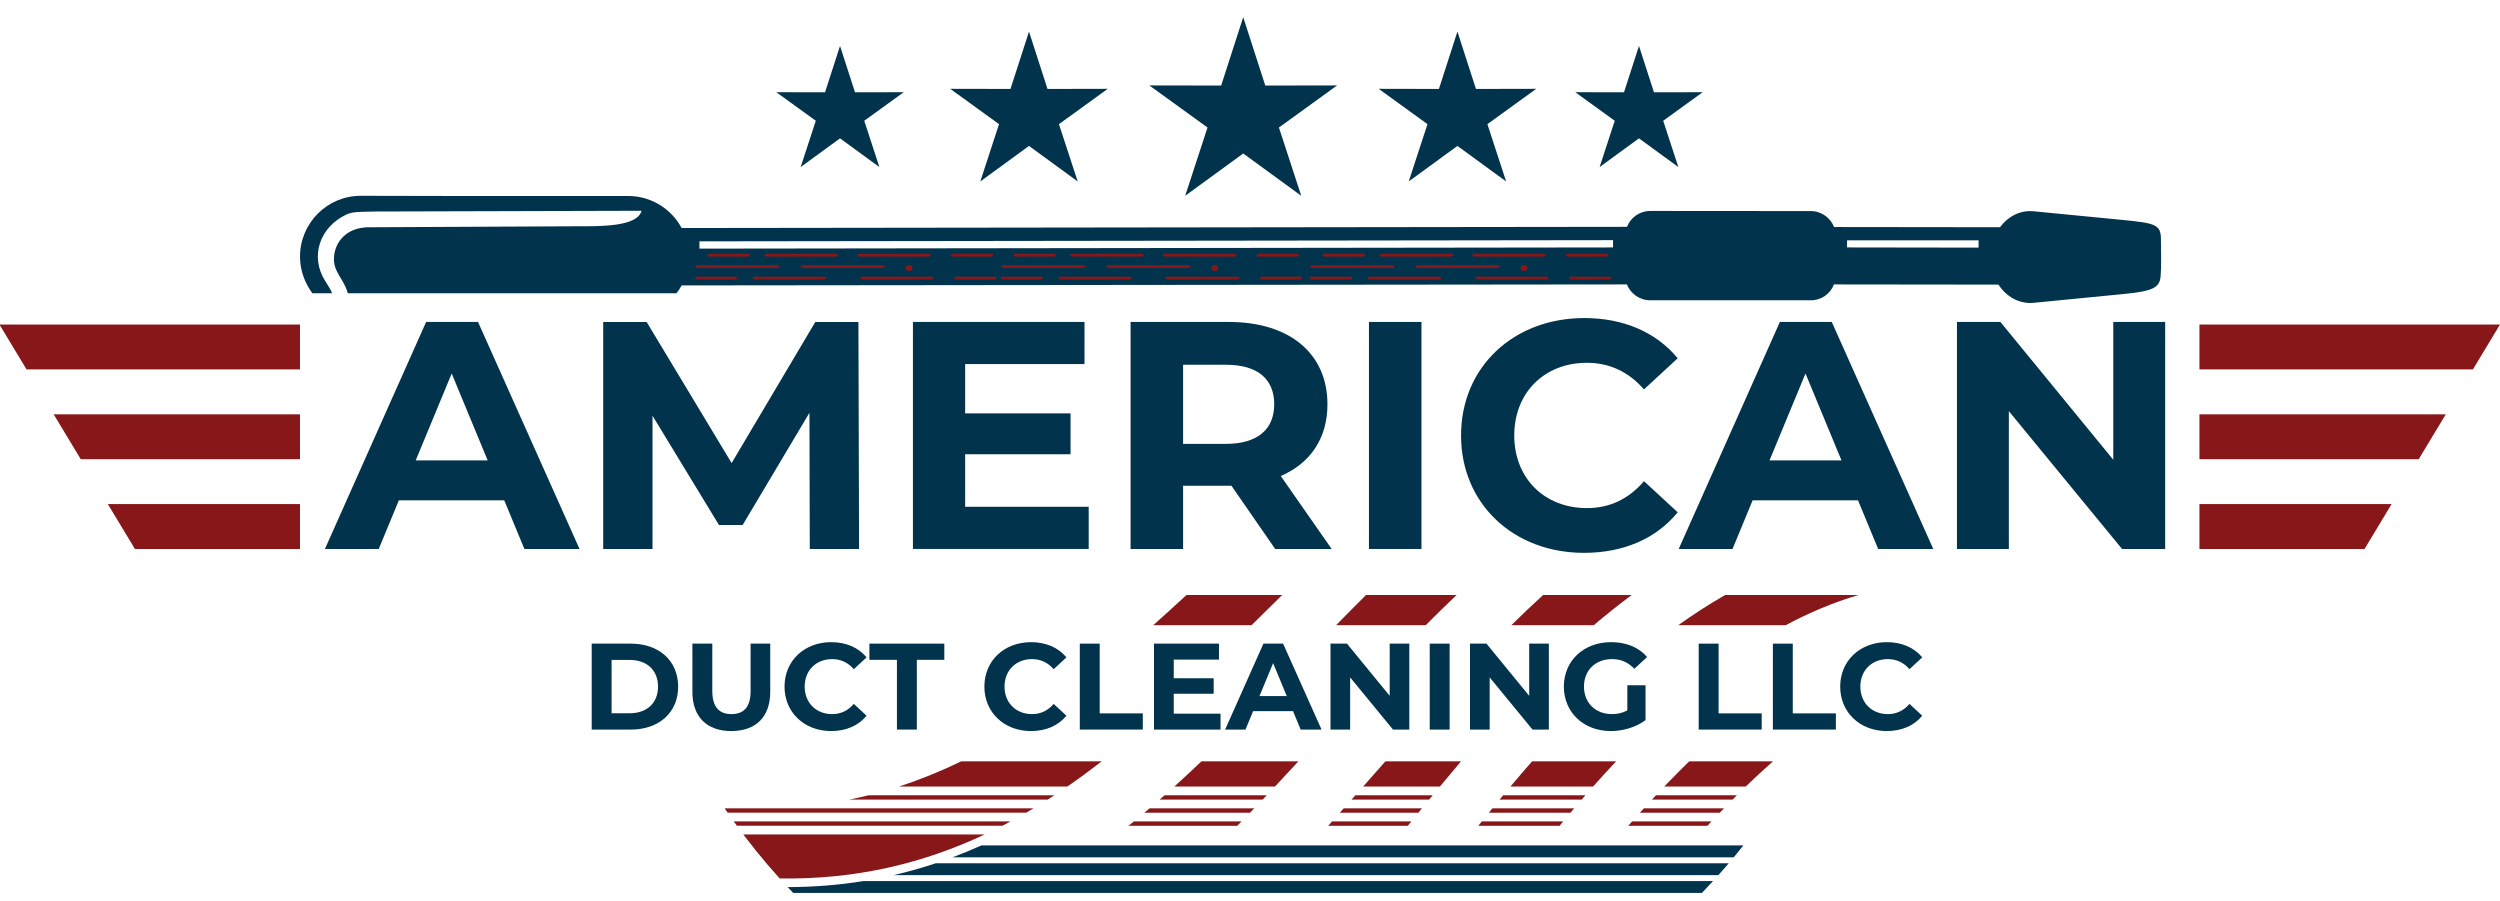
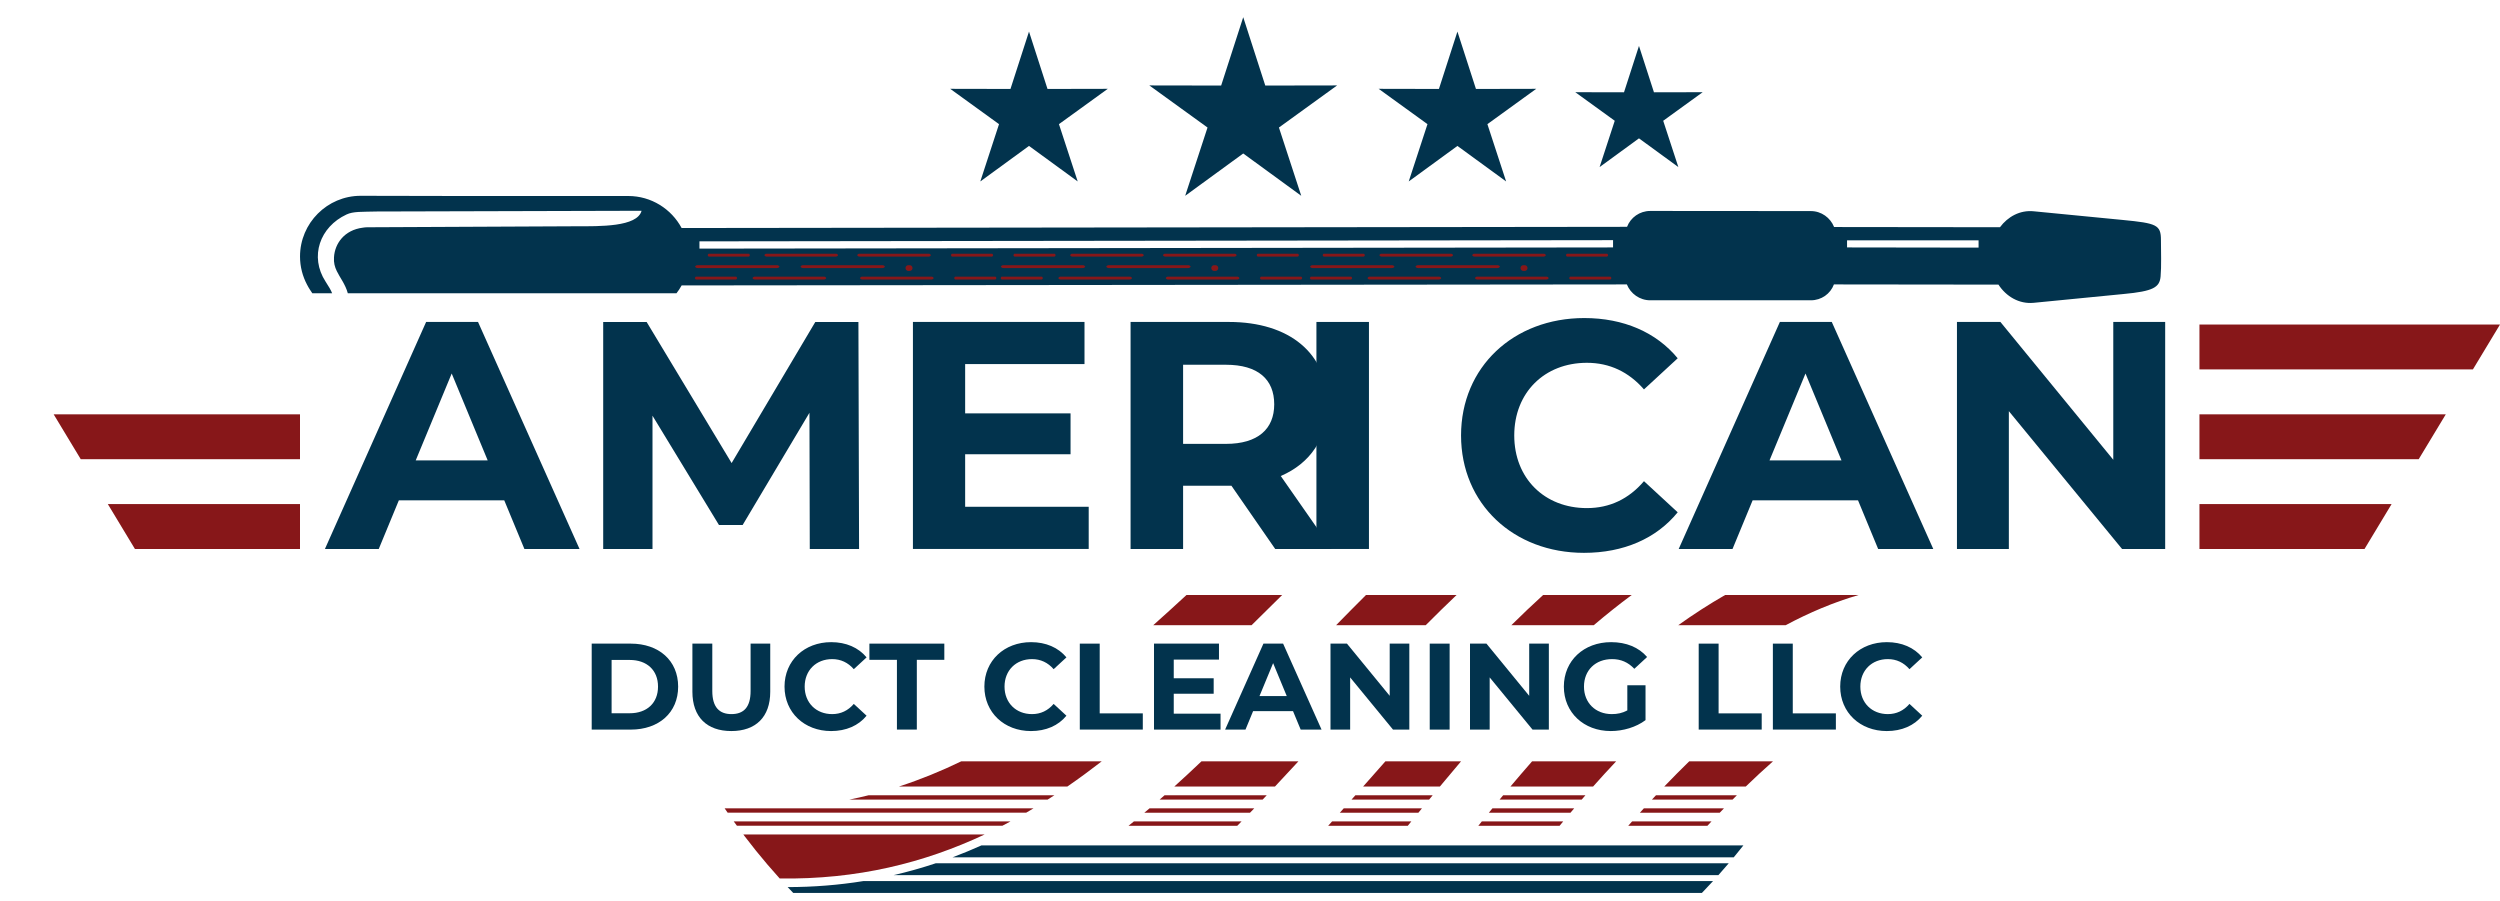
<svg xmlns="http://www.w3.org/2000/svg" id="Layer_1" x="0px" y="0px" viewBox="0 0 1000 360.26" style="enable-background:new 0 0 1000 360.26;" xml:space="preserve">
  <style type="text/css">	.st0{fill:#02334D;}	.st1{fill-rule:evenodd;clip-rule:evenodd;fill:#871719;}	.st2{fill-rule:evenodd;clip-rule:evenodd;fill:#02334D;}</style>
  <g>
    <path class="st0" d="M864.38,96.06c0-6.12-1.64-6.75-15.3-8.08l-35.64-3.47c-5.43-0.53-10.3,2.14-13.45,6.38l-66.35-0.08  c-1.48-3.71-5.08-6.38-9.32-6.38l-64.23-0.05c-4.24,0-7.86,2.65-9.27,6.35l-378.17,0.48c-4.08-7.63-12.15-12.81-21.34-12.81h-67.94  l-39.11-0.08c-13.34,0-24.25,10.91-24.25,24.28c0,4.08,1.03,7.92,2.83,11.31c0.79,1.54,1.54,2.54,2.09,3.39h7.92  c-0.48-1.27-1.35-2.7-2.62-4.66c-6.51-10.03-2.28-21.9,8.39-26.85c2.67-1.27,6.2-1.03,12.1-1.19l105.91-0.29  c-1.72,6.51-16.79,6.2-26.13,6.2l-83.72,0.4c-0.53,0-1.09,0.08-1.64,0.16c-7.39,0.93-11.23,6.35-11.54,11.84  c-0.16,2.2,0.32,3.87,1.11,5.51c1.11,2.38,3.49,5.35,4.42,8.9h131.46c0.77-0.98,1.46-2.04,2.07-3.15l378.09-0.4  c1.48,3.68,5.11,6.35,9.35,6.35h64.23c4.24,0,7.84-2.59,9.24-6.35l65.82,0.08c3.05,4.71,8.23,7.84,14.06,7.28l35.96-3.52  c11.94-1.11,14.43-2.67,14.83-6.99C864.61,106.6,864.38,100.4,864.38,96.06z M645.22,98.97l-365.44,0.48v-2.91l365.44-0.48V98.97z   M791.43,99.05l-52.61-0.08v-2.83h52.61V99.05z" />
    <g>
      <polygon class="st1" points="879.78,201.63 956.64,201.63 945.81,219.59 879.78,219.59 879.78,201.63   " />
      <polygon class="st1" points="879.78,165.72 978.32,165.72 967.48,183.68 879.78,183.68 879.78,165.72   " />
      <polygon class="st1" points="879.78,129.81 1000,129.81 1000,129.81 989.16,147.77 879.78,147.77 879.78,129.81   " />
    </g>
    <g>
      <polygon class="st1" points="120,201.63 120,219.59 53.97,219.59 43.13,201.63 120,201.63   " />
      <polygon class="st1" points="120,165.72 120,183.68 32.3,183.68 21.46,165.72 120,165.72   " />
-       <polygon class="st1" points="120,129.81 120,147.77 10.62,147.77 -0.22,129.81 -0.22,129.81 120,129.81   " />
    </g>
    <path class="st1" d="M485.63,108.37h0.55c0.62,0,1.13-0.52,1.13-1.15c0-0.63-0.51-1.15-1.13-1.15h-0.55  c-0.62,0-1.13,0.52-1.13,1.15C484.51,107.85,485.01,108.37,485.63,108.37L485.63,108.37z M400.25,111.23  c0.1,0.34,0.28,0.57,0.49,0.57h15.92c0.21,0,0.39-0.23,0.49-0.57c-0.1-0.34-0.28-0.57-0.49-0.57h-15.92  C400.53,110.66,400.35,110.89,400.25,111.23L400.25,111.23z M400.33,106.65c0.2,0.34,0.56,0.57,0.98,0.57h31.83  c0.41,0,0.78-0.23,0.97-0.57c-0.2-0.34-0.56-0.57-0.97-0.57H401.3C400.89,106.07,400.52,106.31,400.33,106.65L400.33,106.65z   M405.36,102.06c0.1,0.34,0.28,0.57,0.49,0.57h15.92c0.21,0,0.39-0.23,0.49-0.57c-0.1-0.34-0.28-0.57-0.49-0.57h-15.92  C405.64,101.49,405.46,101.72,405.36,102.06L405.36,102.06z M442.49,106.65c0.2,0.34,0.56,0.57,0.98,0.57h31.83  c0.41,0,0.78-0.23,0.98-0.57c-0.2-0.34-0.56-0.57-0.98-0.57h-31.83C443.05,106.07,442.69,106.31,442.49,106.65L442.49,106.65z   M423.31,111.23c0.17,0.34,0.49,0.57,0.85,0.57h27.8c0.36,0,0.68-0.23,0.85-0.57c-0.17-0.34-0.49-0.57-0.85-0.57h-27.8  C423.8,110.66,423.48,110.89,423.31,111.23L423.31,111.23z M466.29,111.23c0.17,0.34,0.49,0.57,0.85,0.57h27.8  c0.36,0,0.68-0.23,0.85-0.57c-0.17-0.34-0.49-0.57-0.85-0.57h-27.8C466.78,110.66,466.46,110.89,466.29,111.23L466.29,111.23z   M503.98,111.23c0.1,0.34,0.28,0.57,0.49,0.57h15.92c0.21,0,0.39-0.23,0.49-0.57c-0.1-0.34-0.28-0.57-0.49-0.57h-15.92  C504.25,110.66,504.07,110.89,503.98,111.23L503.98,111.23z M428.04,102.06c0.17,0.34,0.49,0.57,0.85,0.57h27.8  c0.36,0,0.68-0.23,0.85-0.57c-0.17-0.34-0.49-0.57-0.85-0.57h-27.8C428.53,101.49,428.21,101.72,428.04,102.06L428.04,102.06z   M465.17,102.06c0.17,0.34,0.49,0.57,0.85,0.57h27.8c0.36,0,0.68-0.23,0.85-0.57c-0.17-0.34-0.49-0.57-0.85-0.57h-27.8  C465.66,101.49,465.34,101.72,465.17,102.06L465.17,102.06z M502.67,102.06c0.1,0.34,0.28,0.57,0.49,0.57h15.92  c0.21,0,0.39-0.23,0.49-0.57c-0.1-0.34-0.28-0.57-0.49-0.57h-15.92C502.95,101.49,502.77,101.72,502.67,102.06L502.67,102.06z" />
    <path class="st1" d="M363.33,108.37h0.55c0.62,0,1.13-0.52,1.13-1.15c0-0.63-0.51-1.15-1.13-1.15h-0.55  c-0.62,0-1.13,0.52-1.13,1.15C362.21,107.85,362.71,108.37,363.33,108.37L363.33,108.37z M277.95,111.23  c0.1,0.34,0.28,0.57,0.49,0.57h15.92c0.21,0,0.39-0.23,0.49-0.57c-0.1-0.34-0.28-0.57-0.49-0.57h-15.92  C278.23,110.66,278.05,110.89,277.95,111.23L277.95,111.23z M278.03,106.65c0.2,0.34,0.56,0.57,0.98,0.57h31.83  c0.41,0,0.78-0.23,0.97-0.57c-0.2-0.34-0.56-0.57-0.97-0.57H279C278.59,106.07,278.22,106.31,278.03,106.65L278.03,106.65z   M283.06,102.06c0.1,0.34,0.28,0.57,0.49,0.57h15.92c0.21,0,0.39-0.23,0.49-0.57c-0.1-0.34-0.28-0.57-0.49-0.57h-15.92  C283.34,101.49,283.15,101.72,283.06,102.06L283.06,102.06z M320.19,106.65c0.2,0.34,0.56,0.57,0.98,0.57H353  c0.41,0,0.78-0.23,0.98-0.57c-0.2-0.34-0.56-0.57-0.98-0.57h-31.83C320.75,106.07,320.39,106.31,320.19,106.65L320.19,106.65z   M301.01,111.23c0.17,0.34,0.49,0.57,0.85,0.57h27.8c0.36,0,0.68-0.23,0.85-0.57c-0.17-0.34-0.49-0.57-0.85-0.57h-27.8  C301.5,110.66,301.18,110.89,301.01,111.23L301.01,111.23z M343.99,111.23c0.17,0.34,0.49,0.57,0.85,0.57h27.8  c0.36,0,0.68-0.23,0.85-0.57c-0.17-0.34-0.49-0.57-0.85-0.57h-27.8C344.48,110.66,344.16,110.89,343.99,111.23L343.99,111.23z   M381.67,111.23c0.1,0.34,0.28,0.57,0.49,0.57h15.92c0.21,0,0.39-0.23,0.49-0.57c-0.1-0.34-0.28-0.57-0.49-0.57h-15.92  C381.95,110.66,381.77,110.89,381.67,111.23L381.67,111.23z M305.74,102.06c0.17,0.34,0.49,0.57,0.85,0.57h27.8  c0.36,0,0.68-0.23,0.85-0.57c-0.17-0.34-0.49-0.57-0.85-0.57h-27.8C306.23,101.49,305.91,101.72,305.74,102.06L305.74,102.06z   M342.87,102.06c0.17,0.34,0.49,0.57,0.85,0.57h27.8c0.36,0,0.68-0.23,0.85-0.57c-0.17-0.34-0.49-0.57-0.85-0.57h-27.8  C343.35,101.49,343.04,101.72,342.87,102.06L342.87,102.06z M380.37,102.06c0.1,0.34,0.28,0.57,0.49,0.57h15.92  c0.21,0,0.39-0.23,0.49-0.57c-0.1-0.34-0.28-0.57-0.49-0.57h-15.92C380.65,101.49,380.47,101.72,380.37,102.06L380.37,102.06z" />
    <path class="st1" d="M609.33,108.37h0.55c0.62,0,1.13-0.52,1.13-1.15c0-0.63-0.51-1.15-1.13-1.15h-0.55  c-0.62,0-1.13,0.52-1.13,1.15C608.2,107.85,608.71,108.37,609.33,108.37L609.33,108.37z M523.95,111.23  c0.1,0.34,0.28,0.57,0.49,0.57h15.92c0.21,0,0.39-0.23,0.49-0.57c-0.1-0.34-0.28-0.57-0.49-0.57h-15.92  C524.23,110.66,524.05,110.89,523.95,111.23L523.95,111.23z M524.02,106.65c0.2,0.34,0.56,0.57,0.98,0.57h31.83  c0.41,0,0.78-0.23,0.97-0.57c-0.2-0.34-0.56-0.57-0.97-0.57H525C524.58,106.07,524.22,106.31,524.02,106.65L524.02,106.65z   M529.05,102.06c0.1,0.34,0.28,0.57,0.49,0.57h15.92c0.21,0,0.39-0.23,0.49-0.57c-0.1-0.34-0.28-0.57-0.49-0.57h-15.92  C529.33,101.49,529.15,101.72,529.05,102.06L529.05,102.06z M566.19,106.65c0.2,0.34,0.56,0.57,0.98,0.57H599  c0.41,0,0.78-0.23,0.98-0.57c-0.2-0.34-0.56-0.57-0.98-0.57h-31.83C566.75,106.07,566.39,106.31,566.19,106.65L566.19,106.65z   M547,111.23c0.17,0.34,0.49,0.57,0.85,0.57h27.8c0.36,0,0.68-0.23,0.85-0.57c-0.17-0.34-0.49-0.57-0.85-0.57h-27.8  C547.49,110.66,547.18,110.89,547,111.23L547,111.23z M589.99,111.23c0.17,0.34,0.49,0.57,0.85,0.57h27.8  c0.36,0,0.68-0.23,0.85-0.57c-0.17-0.34-0.49-0.57-0.85-0.57h-27.8C590.48,110.66,590.16,110.89,589.99,111.23L589.99,111.23z   M627.67,111.23c0.1,0.34,0.28,0.57,0.49,0.57h15.92c0.21,0,0.39-0.23,0.49-0.57c-0.1-0.34-0.28-0.57-0.49-0.57h-15.92  C627.95,110.66,627.77,110.89,627.67,111.23L627.67,111.23z M551.74,102.06c0.17,0.34,0.49,0.57,0.85,0.57h27.8  c0.36,0,0.68-0.23,0.85-0.57c-0.17-0.34-0.49-0.57-0.85-0.57h-27.8C552.23,101.49,551.91,101.72,551.74,102.06L551.74,102.06z   M588.86,102.06c0.17,0.34,0.49,0.57,0.85,0.57h27.8c0.36,0,0.68-0.23,0.85-0.57c-0.17-0.34-0.49-0.57-0.85-0.57h-27.8  C589.35,101.49,589.03,101.72,588.86,102.06L588.86,102.06z M626.37,102.06c0.1,0.34,0.28,0.57,0.49,0.57h15.92  c0.21,0,0.39-0.23,0.49-0.57c-0.1-0.34-0.28-0.57-0.49-0.57h-15.92C626.65,101.49,626.46,101.72,626.37,102.06L626.37,102.06z" />
    <path class="st2" d="M345.34,352.43h339.88c-1.47,1.6-2.96,3.19-4.47,4.75H317.3c-0.75-0.78-1.49-1.56-2.23-2.34  C325.35,354.83,335.44,354.03,345.34,352.43L345.34,352.43z M697.35,338.17c-1.26,1.6-2.54,3.19-3.84,4.75H381.04  c3.86-1.45,7.7-3.04,11.51-4.75H697.35L697.35,338.17z M691.5,345.3c-1.36,1.6-2.74,3.19-4.14,4.75h-329.9  c5.68-1.31,11.3-2.9,16.87-4.75H691.5L691.5,345.3z" />
    <path class="st1" d="M311.88,351.39c31.02,0.47,57.81-6.25,81.98-17.6h-96.52c-0.87-1.15-1.72-2.32-2.57-3.49h106.18  c1.1-0.57,2.18-1.16,3.26-1.74H293.49C299.18,336.53,305.32,344.15,311.88,351.39L311.88,351.39z M410.46,325.08  c0.99-0.57,1.96-1.16,2.94-1.74H289.86c1.04,1.54,2.1,3.07,3.17,4.58c-0.66-0.94-1.32-1.89-1.97-2.84H410.46L410.46,325.08z   M419.03,319.85c0.91-0.58,1.82-1.15,2.72-1.74h-74.33c-2.56,0.64-5.15,1.22-7.76,1.74H419.03L419.03,319.85z M426.93,314.62  c4.67-3.22,9.25-6.59,13.77-10.09h-56.2c-8.05,3.9-16.35,7.3-24.95,10.09H426.93L426.93,314.62z M500.64,250.07  c4.07-4.02,8.15-8.06,12.24-12.08H474.6c-4.41,4.08-8.84,8.11-13.29,12.08H500.64L500.64,250.07z M582.64,237.99  c-4.16,3.95-8.27,7.99-12.34,12.08h-35.85c3.97-4.06,7.95-8.09,11.96-12.08H582.64L582.64,237.99z M519.37,304.53  c-3.12,3.38-6.25,6.75-9.39,10.09h-40.26c3.66-3.3,7.28-6.67,10.87-10.09H519.37L519.37,304.53z M506.69,318.11  c-0.55,0.58-1.1,1.16-1.65,1.74h-41.2c0.66-0.58,1.32-1.16,1.98-1.74H506.69L506.69,318.11z M501.7,323.34  c-0.56,0.58-1.13,1.16-1.69,1.74h-42.27c0.69-0.58,1.38-1.16,2.07-1.74H501.7L501.7,323.34z M496.62,328.57  c-0.57,0.58-1.14,1.17-1.71,1.74h-43.49c0.71-0.58,1.42-1.16,2.13-1.74H496.62L496.62,328.57z M652.7,237.99  c-5.17,3.83-10.23,7.87-15.18,12.08h-32.97c4.23-4.17,8.46-8.21,12.71-12.08H652.7L652.7,237.99z M584.42,304.53  c-2.85,3.34-5.67,6.71-8.47,10.09h-30.71c3.01-3.4,5.98-6.76,8.92-10.09H584.42L584.42,304.53z M573.07,318.11l-1.43,1.74H540.6  l1.55-1.74H573.07L573.07,318.11z M568.78,323.34l-1.42,1.74h-31.42l1.55-1.74H568.78L568.78,323.34z M564.53,328.57l-1.41,1.74  h-31.85c0.52-0.58,1.04-1.16,1.56-1.74H564.53L564.53,328.57z M743.48,237.99c-10,2.91-19.74,7.03-29.19,12.08h-42.98  c6.09-4.35,12.34-8.39,18.76-12.08H743.48L743.48,237.99z M646.46,304.53c-3.14,3.33-6.22,6.7-9.23,10.09h-33.06  c2.86-3.39,5.75-6.76,8.67-10.09H646.46L646.46,304.53z M634.17,318.11c-0.51,0.58-1.01,1.16-1.51,1.74h-32.84  c0.48-0.58,0.96-1.16,1.44-1.74H634.17L634.17,318.11z M629.67,323.34c-0.49,0.58-0.98,1.16-1.47,1.74h-32.65  c0.47-0.58,0.94-1.16,1.42-1.74H629.67L629.67,323.34z M625.28,328.57c-0.48,0.58-0.96,1.16-1.44,1.74h-32.51  c0.46-0.58,0.93-1.16,1.4-1.74H625.28L625.28,328.57z M709.2,304.53c-3.64,3.21-7.27,6.58-10.9,10.09h-32.61  c3.31-3.45,6.64-6.82,10-10.09H709.2L709.2,304.53z M694.75,318.11c-0.58,0.58-1.16,1.16-1.74,1.74h-32.25  c0.54-0.58,1.09-1.16,1.63-1.74H694.75L694.75,318.11z M689.58,323.34c-0.56,0.58-1.12,1.16-1.68,1.74h-31.94  c0.53-0.58,1.05-1.16,1.58-1.74H689.58L689.58,323.34z M684.6,328.57c-0.54,0.58-1.09,1.16-1.63,1.74H651.3  c0.51-0.58,1.03-1.16,1.54-1.74H684.6L684.6,328.57z" />
    <polygon class="st2" points="497.29,6.88 506.11,34.22 534.84,34.17 511.57,51.01 520.5,78.32 497.29,61.39 474.07,78.32   483.01,51.01 459.73,34.17 488.46,34.22 497.29,6.88  " />
    <path class="st2" d="M506.11,42.6L506.11,42.6L506.11,42.6z" />
-     <path class="st2" d="M488.46,42.6L488.46,42.6L488.46,42.6z" />
    <path class="st2" d="M411.6,12.63c-2.47,7.65-4.94,15.3-7.41,22.95c-8.04-0.01-16.07-0.03-24.11-0.05  c6.51,4.71,13.02,9.42,19.53,14.13c-2.5,7.64-5,15.28-7.49,22.92c6.49-4.74,12.99-9.47,19.48-14.21  c6.49,4.74,12.99,9.47,19.48,14.21c-2.5-7.64-5-15.28-7.5-22.92c6.51-4.71,13.02-9.42,19.53-14.13  c-8.04,0.01-16.07,0.03-24.11,0.05l0,0C416.54,27.92,414.07,20.27,411.6,12.63L411.6,12.63z" />
-     <path class="st2" d="M336.01,18.37c-2,6.18-3.99,12.37-5.99,18.55c-6.5-0.01-12.99-0.03-19.49-0.04  c5.26,3.81,10.53,7.62,15.79,11.43c-2.02,6.17-4.04,12.35-6.06,18.52c5.25-3.83,10.5-7.66,15.75-11.49  c5.25,3.83,10.5,7.66,15.75,11.49c-2.02-6.17-4.04-12.35-6.06-18.52c5.26-3.81,10.53-7.62,15.79-11.43  c-6.5,0.01-12.99,0.02-19.49,0.04l0,0C340,30.74,338,24.55,336.01,18.37L336.01,18.37z" />
    <path class="st2" d="M582.97,12.63c2.47,7.65,4.94,15.3,7.41,22.95l0,0c8.04-0.01,16.07-0.03,24.11-0.05  c-6.51,4.71-13.02,9.42-19.53,14.13c2.5,7.64,5,15.28,7.49,22.92c-6.49-4.74-12.99-9.47-19.48-14.21  c-6.49,4.74-12.99,9.47-19.48,14.21c2.5-7.64,5-15.28,7.5-22.92c-6.51-4.71-13.02-9.42-19.53-14.13  c8.04,0.01,16.07,0.03,24.11,0.05C578.03,27.92,580.5,20.27,582.97,12.63L582.97,12.63z" />
    <path class="st2" d="M655.59,18.37c2,6.18,3.99,12.37,5.99,18.55l0,0c6.5-0.01,12.99-0.03,19.49-0.04  c-5.26,3.81-10.53,7.62-15.79,11.43c2.02,6.17,4.04,12.35,6.06,18.52c-5.25-3.83-10.5-7.66-15.75-11.49  c-5.25,3.83-10.5,7.66-15.75,11.49c2.02-6.17,4.04-12.35,6.06-18.52c-5.26-3.81-10.53-7.62-15.79-11.43  c6.5,0.01,12.99,0.02,19.49,0.04C651.6,30.74,653.59,24.55,655.59,18.37L655.59,18.37z" />
    <g>
      <path class="st0" d="M236.68,257.45h15.62c11.25,0,18.96,6.78,18.96,17.2c0,10.41-7.71,17.19-18.96,17.19h-15.62V257.45z    M251.91,285.3c6.83,0,11.3-4.08,11.3-10.66c0-6.58-4.47-10.66-11.3-10.66h-7.27v21.32H251.91z" />
      <path class="st0" d="M276.96,276.7v-19.26h7.96v18.96c0,6.53,2.85,9.24,7.66,9.24c4.86,0,7.66-2.7,7.66-9.24v-18.96h7.86v19.26   c0,10.12-5.8,15.72-15.57,15.72C282.76,292.42,276.96,286.82,276.96,276.7z" />
      <path class="st0" d="M313.81,274.64c0-10.37,7.96-17.78,18.67-17.78c5.94,0,10.91,2.16,14.15,6.09l-5.11,4.72   c-2.31-2.65-5.21-4.03-8.65-4.03c-6.44,0-11,4.52-11,11c0,6.48,4.57,11,11,11c3.44,0,6.34-1.38,8.65-4.08l5.11,4.72   c-3.24,3.98-8.2,6.14-14.2,6.14C321.77,292.42,313.81,285.01,313.81,274.64z" />
      <path class="st0" d="M358.76,263.93h-11v-6.48h29.97v6.48h-11v27.9h-7.96V263.93z" />
      <path class="st0" d="M393.75,274.64c0-10.37,7.96-17.78,18.67-17.78c5.94,0,10.91,2.16,14.15,6.09l-5.11,4.72   c-2.31-2.65-5.21-4.03-8.65-4.03c-6.44,0-11,4.52-11,11c0,6.48,4.57,11,11,11c3.44,0,6.34-1.38,8.65-4.08l5.11,4.72   c-3.24,3.98-8.2,6.14-14.2,6.14C401.71,292.42,393.75,285.01,393.75,274.64z" />
      <path class="st0" d="M431.92,257.45h7.96v27.9h17.24v6.48h-25.2V257.45z" />
      <path class="st0" d="M488.22,285.45v6.39h-26.62v-34.39h25.99v6.39H469.5v7.47h15.97v6.19H469.5v7.96H488.22z" />
      <path class="st0" d="M517.21,284.46h-15.97l-3.04,7.37h-8.15l15.33-34.39h7.86l15.38,34.39h-8.35L517.21,284.46z M514.7,278.42   l-5.45-13.17l-5.45,13.17H514.7z" />
      <path class="st0" d="M563.73,257.45v34.39h-6.53l-17.14-20.88v20.88h-7.86v-34.39h6.58l17.1,20.88v-20.88H563.73z" />
      <path class="st0" d="M571.89,257.45h7.96v34.39h-7.96V257.45z" />
      <path class="st0" d="M619.54,257.45v34.39h-6.53l-17.14-20.88v20.88H588v-34.39h6.58l17.1,20.88v-20.88H619.54z" />
      <path class="st0" d="M650.94,274.1h7.27v13.95c-3.78,2.85-8.99,4.37-13.9,4.37c-10.81,0-18.77-7.42-18.77-17.78   s7.96-17.78,18.91-17.78c6.04,0,11.05,2.06,14.39,5.94l-5.11,4.72c-2.51-2.65-5.41-3.88-8.89-3.88c-6.68,0-11.25,4.47-11.25,11   c0,6.44,4.57,11,11.15,11c2.16,0,4.18-0.39,6.19-1.48V274.1z" />
      <path class="st0" d="M679.48,257.45h7.96v27.9h17.24v6.48h-25.2V257.45z" />
      <path class="st0" d="M709.15,257.45h7.96v27.9h17.24v6.48h-25.2V257.45z" />
      <path class="st0" d="M736.08,274.64c0-10.37,7.96-17.78,18.67-17.78c5.94,0,10.9,2.16,14.15,6.09l-5.11,4.72   c-2.31-2.65-5.21-4.03-8.65-4.03c-6.43,0-11,4.52-11,11c0,6.48,4.57,11,11,11c3.44,0,6.34-1.38,8.65-4.08l5.11,4.72   c-3.24,3.98-8.2,6.14-14.2,6.14C744.04,292.42,736.08,285.01,736.08,274.64z" />
    </g>
    <g>
      <path class="st0" d="M201.7,200.13h-42.16l-8.04,19.46h-21.53l40.48-90.81h20.76l40.6,90.81h-22.05L201.7,200.13z M195.08,184.17   l-14.4-34.77l-14.4,34.77H195.08z" />
      <path class="st0" d="M323.91,219.59l-0.13-54.48l-26.72,44.89h-9.47l-26.59-43.72v53.32h-19.72v-90.81h17.38l33.99,56.43   l33.47-56.43h17.25l0.26,90.81H323.91z" />
      <path class="st0" d="M435.48,202.72v16.86h-70.31v-90.81h68.63v16.86h-47.74v19.72h42.16v16.35h-42.16v21.01H435.48z" />
      <path class="st0" d="M510.08,219.59l-17.51-25.3h-1.04h-18.29v25.3h-21.01v-90.81h39.31c24.26,0,39.44,12.58,39.44,32.95   c0,13.62-6.88,23.61-18.68,28.67l20.37,29.19H510.08z M490.36,145.9h-17.12v31.65h17.12c12.84,0,19.33-5.97,19.33-15.83   C509.69,151.74,503.21,145.9,490.36,145.9z" />
-       <path class="st0" d="M547.58,128.78h21.01v90.81h-21.01V128.78z" />
+       <path class="st0" d="M547.58,128.78v90.81h-21.01V128.78z" />
      <path class="st0" d="M584.42,174.18c0-27.37,21.01-46.96,49.3-46.96c15.7,0,28.8,5.71,37.36,16.09l-13.49,12.45   c-6.1-7-13.75-10.64-22.83-10.64c-16.99,0-29.06,11.94-29.06,29.06c0,17.12,12.07,29.06,29.06,29.06   c9.08,0,16.73-3.63,22.83-10.77l13.49,12.45c-8.56,10.51-21.66,16.22-37.49,16.22C605.44,221.15,584.42,201.56,584.42,174.18z" />
      <path class="st0" d="M743.21,200.13h-42.16l-8.04,19.46h-21.53l40.47-90.81h20.76l40.6,90.81h-22.05L743.21,200.13z M736.6,184.17   l-14.4-34.77l-14.4,34.77H736.6z" />
      <path class="st0" d="M866.07,128.78v90.81h-17.25l-45.28-55.13v55.13h-20.76v-90.81h17.38l45.15,55.13v-55.13H866.07z" />
    </g>
  </g>
</svg>